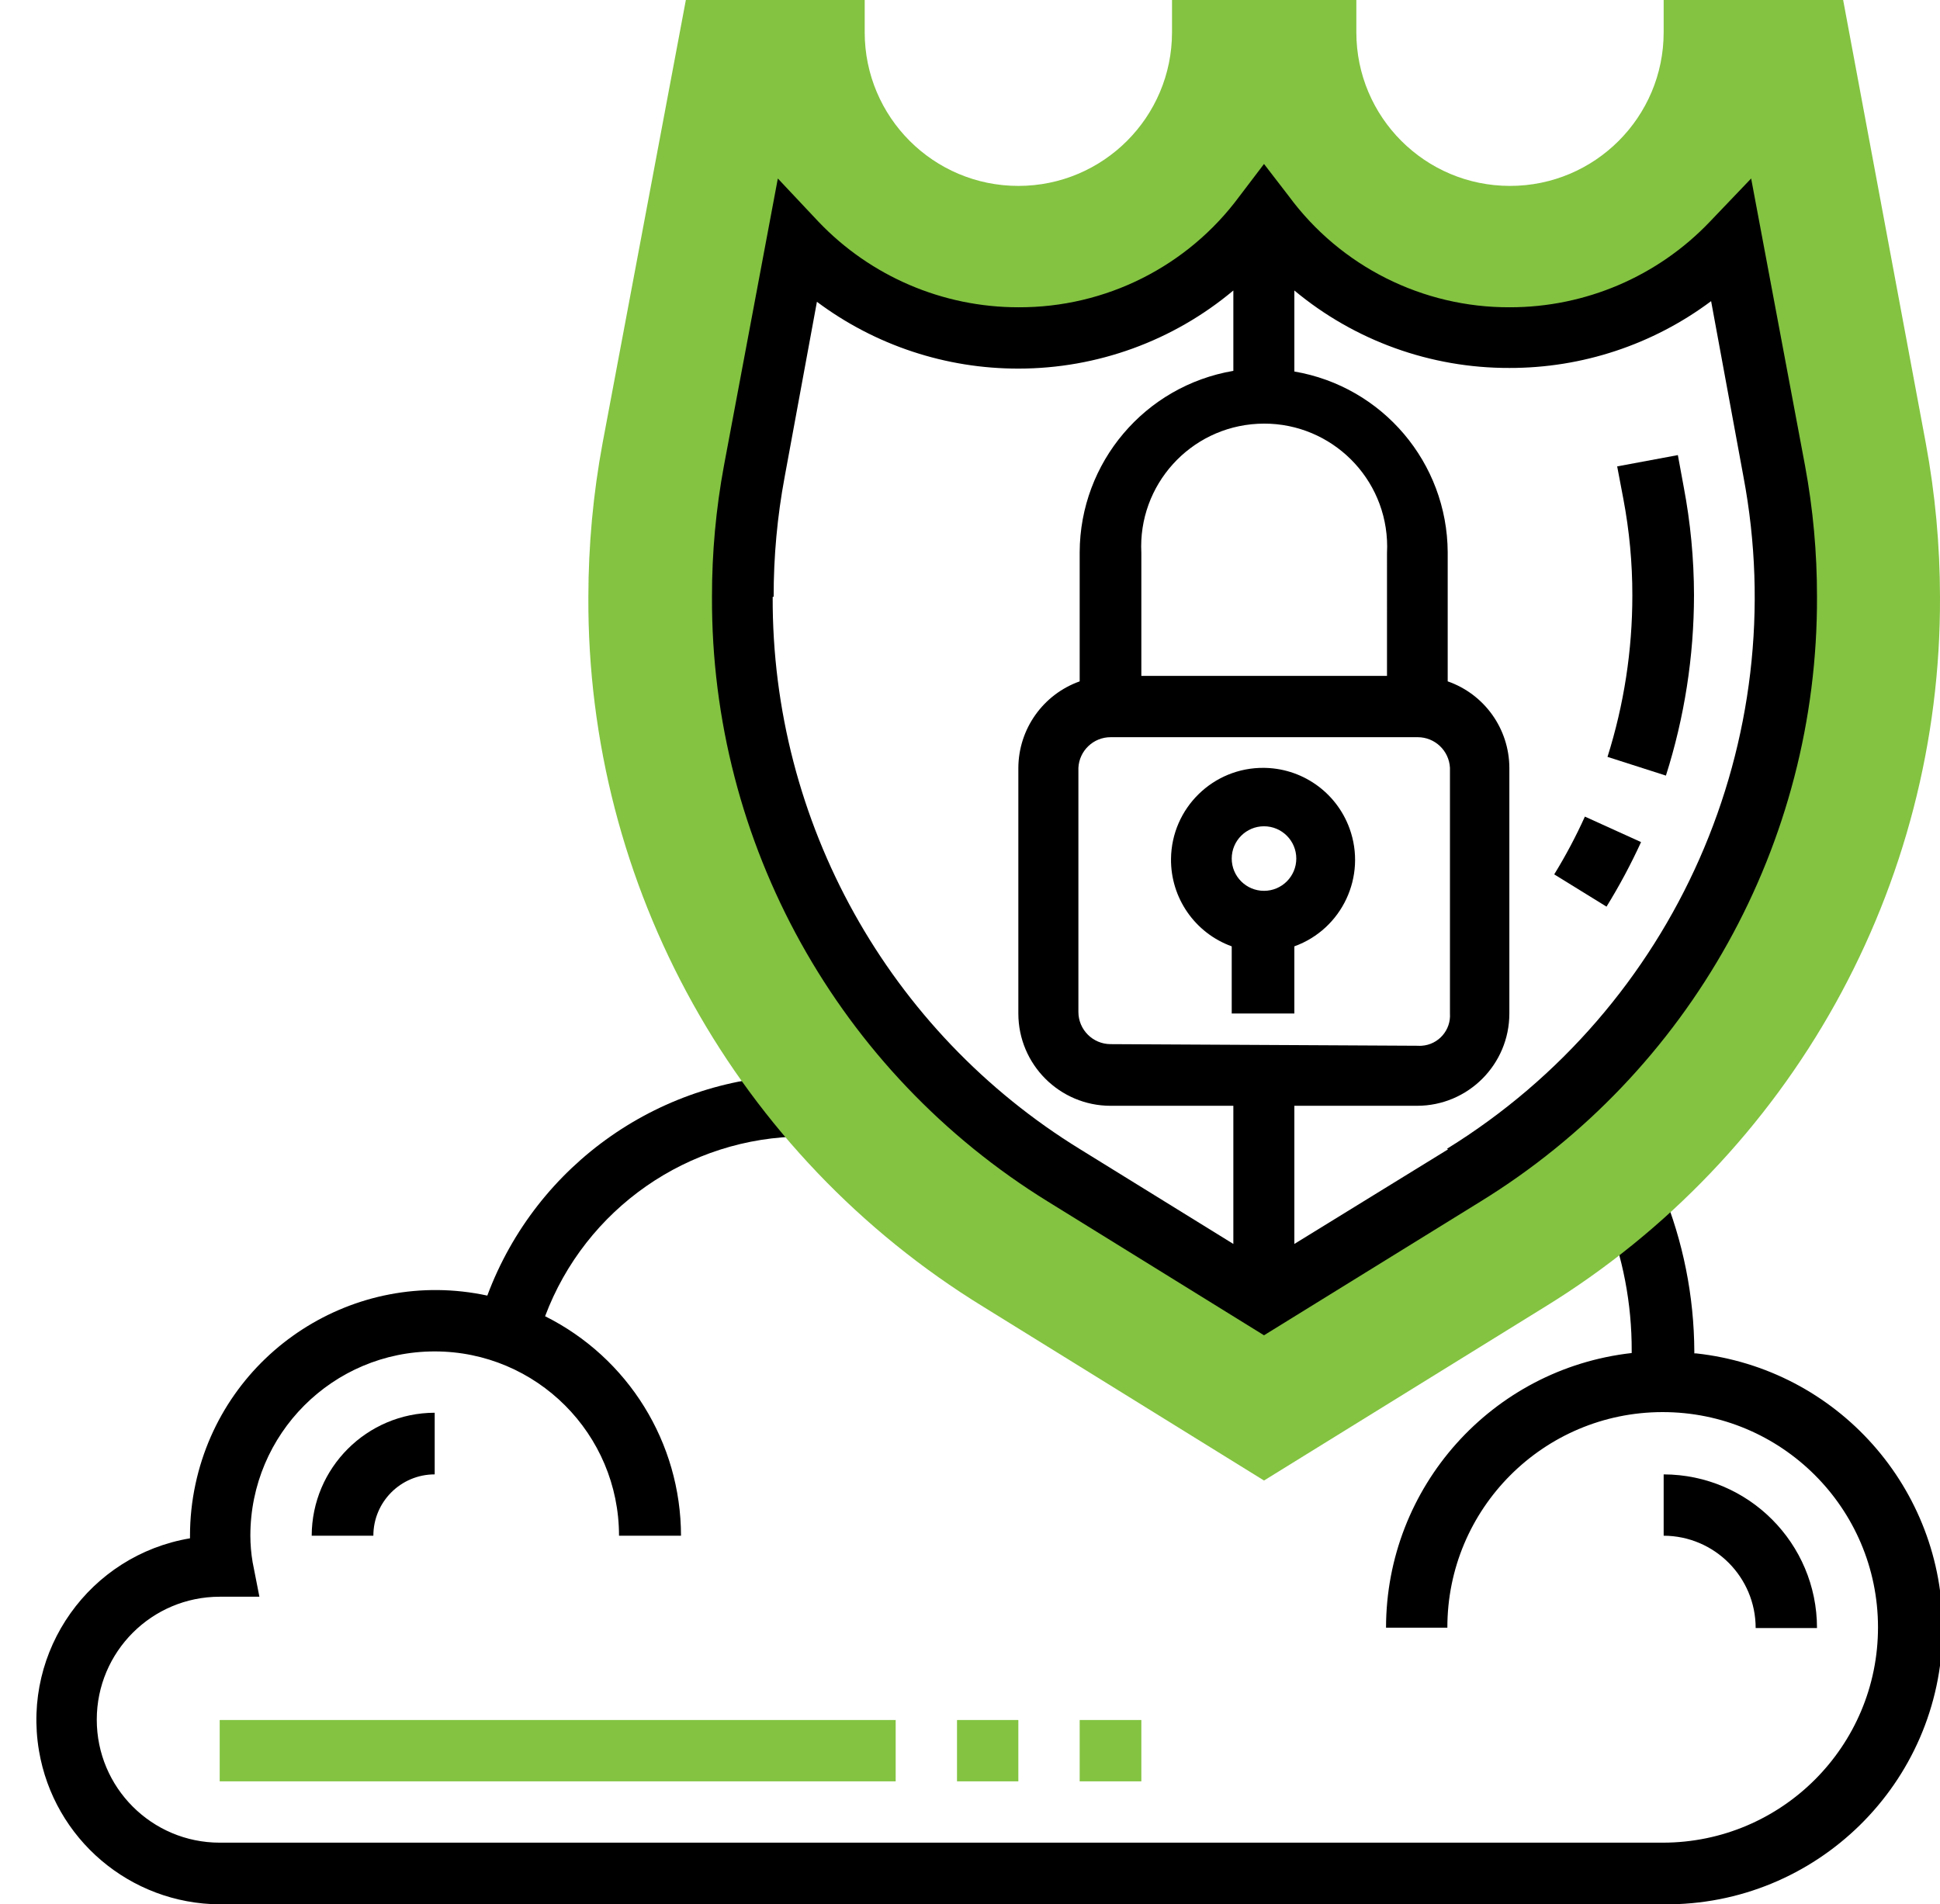
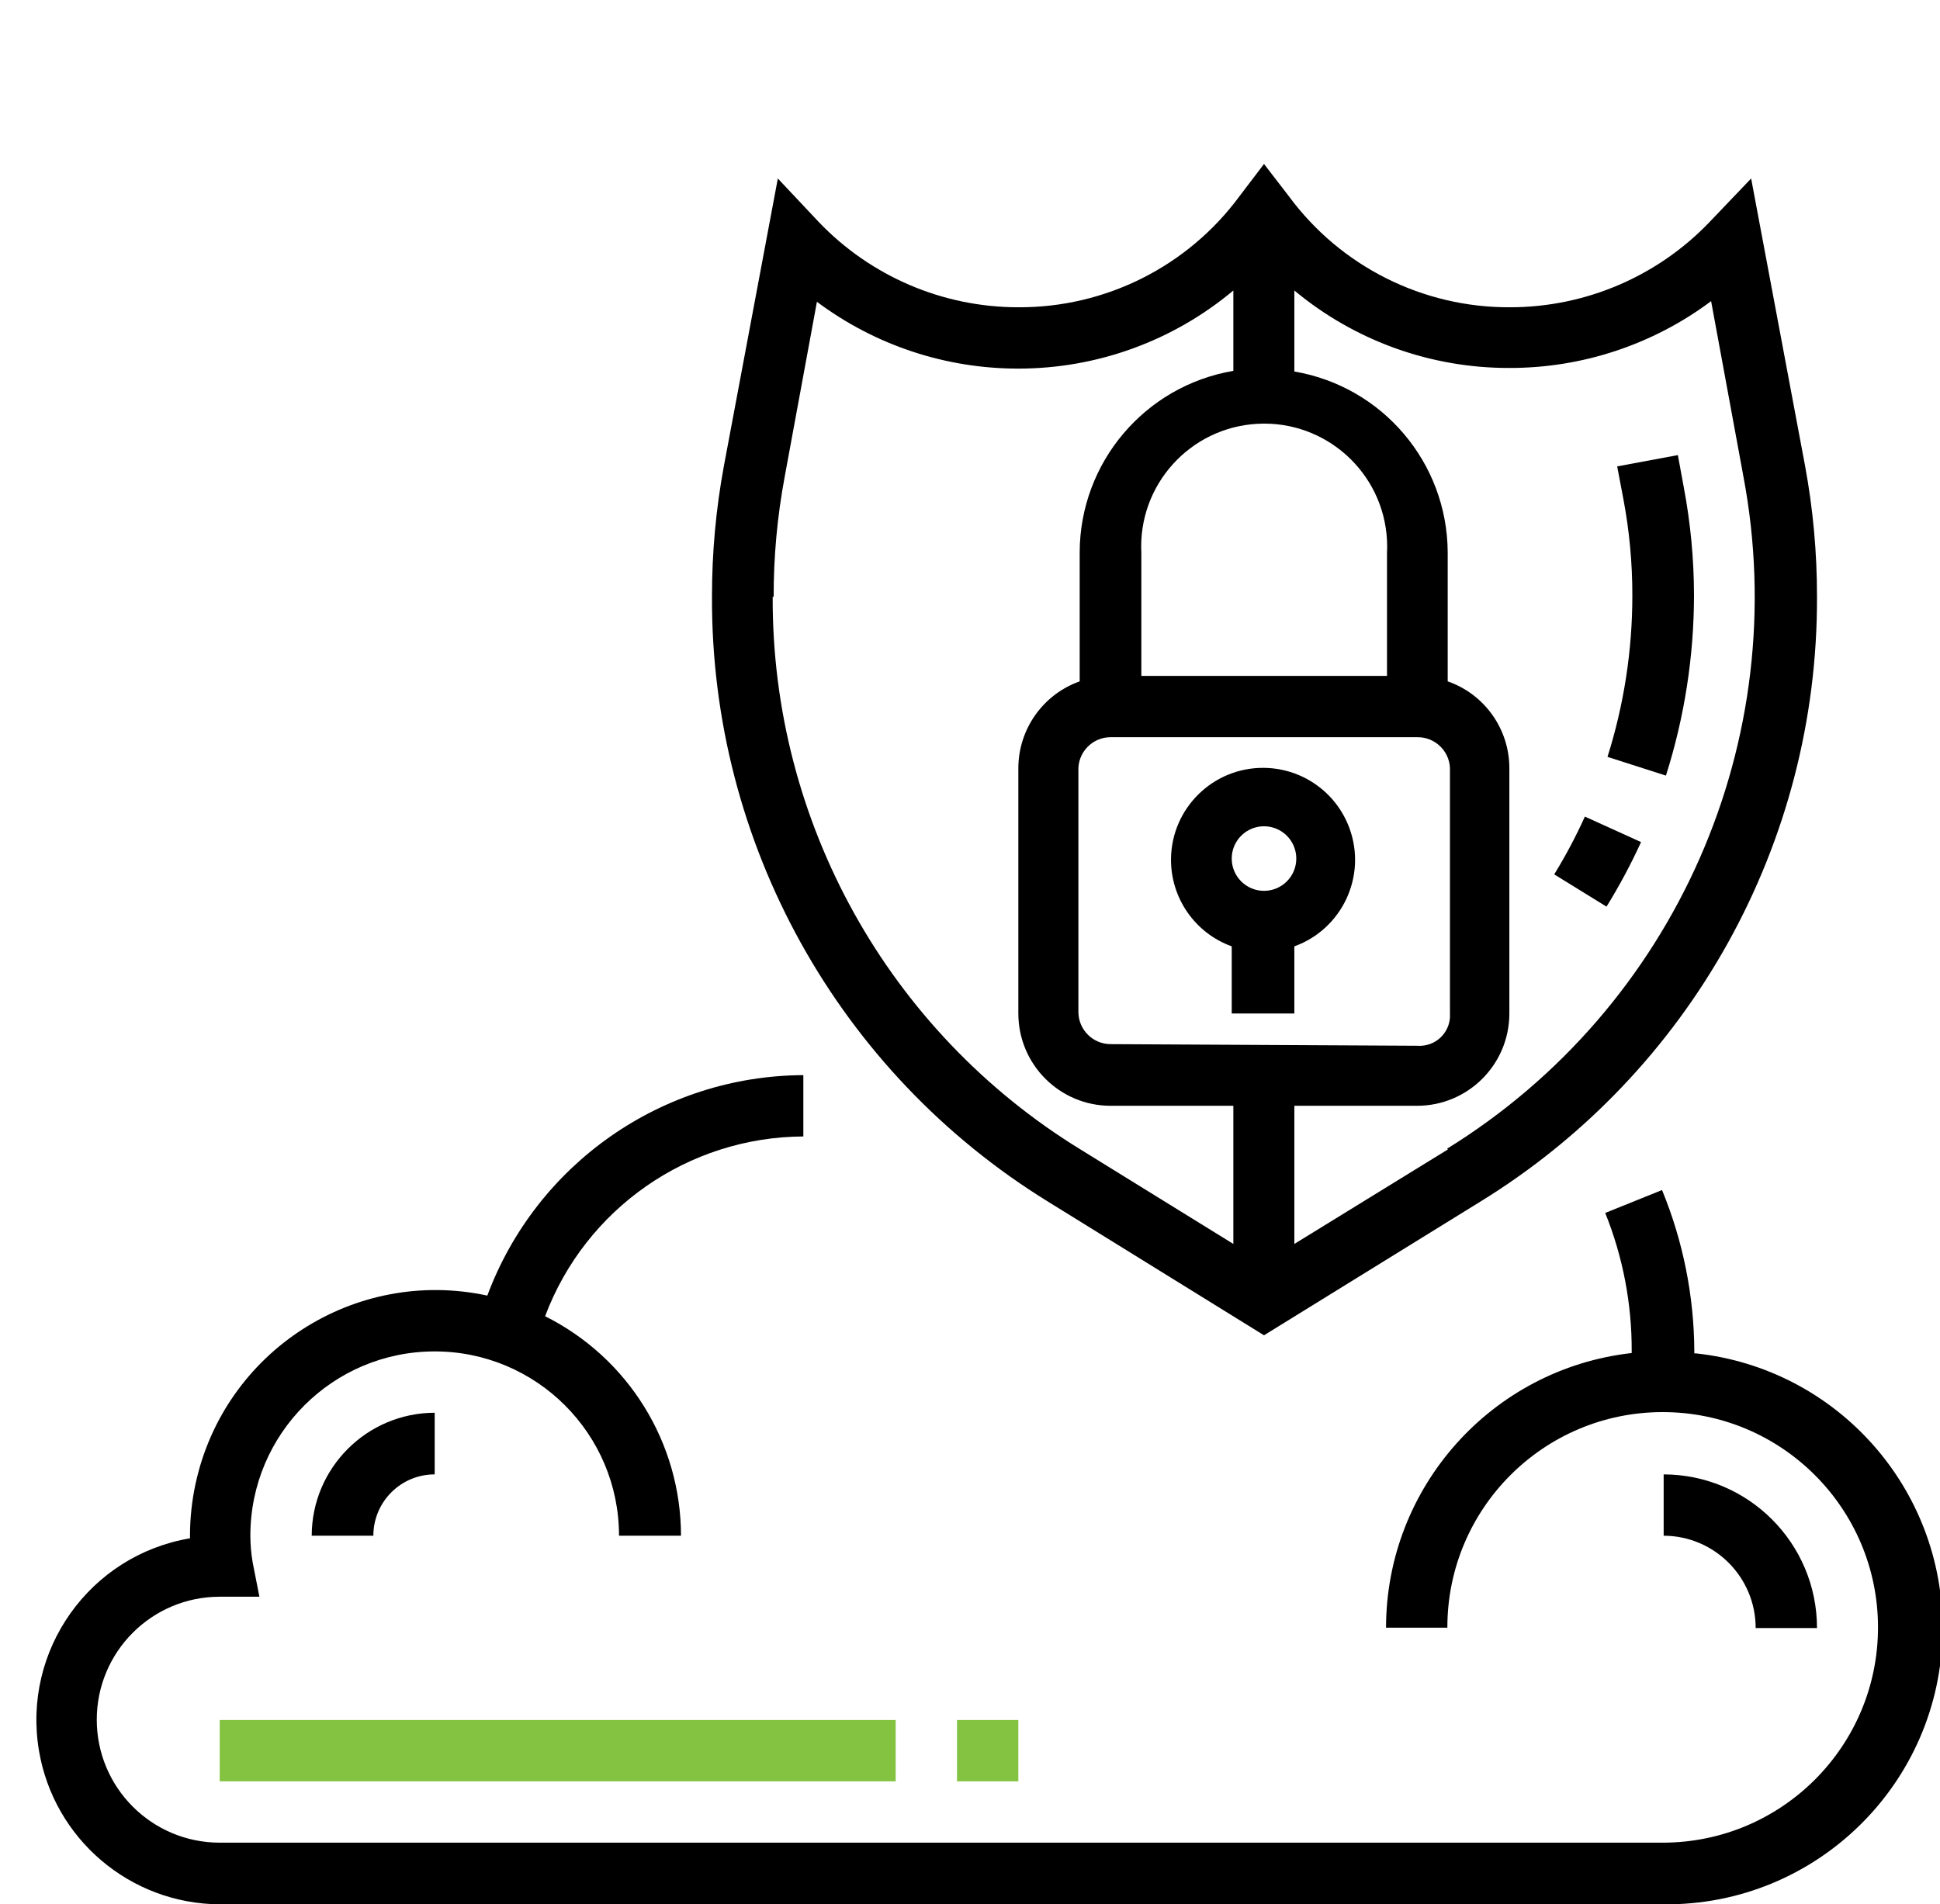
<svg xmlns="http://www.w3.org/2000/svg" version="1.1" id="Layer_1" x="0px" y="0px" width="356.502px" height="350px" viewBox="318.5 0 356.502 350" enable-background="new 318.5 0 356.502 350" xml:space="preserve">
  <title>safe_secure</title>
  <g id="Layer_2">
    <g id="Layer_1-2">
      <path d="M629.855,248.737v-0.356c-0.047-10.176-2.062-20.248-5.932-29.66l-10.44,4.211c3.246,8.07,4.897,16.692,4.864,25.391    v0.355c-25.697,2.896-45.126,24.623-45.145,50.483h11.271c-0.033-21.853,17.656-39.595,39.509-39.627    c21.853-0.033,39.594,17.655,39.627,39.509c0.032,21.853-17.656,39.594-39.509,39.627c-0.02,0-0.039,0-0.06,0H358.873    c-12.483-0.007-22.597-10.131-22.59-22.613c0.006-12.475,10.116-22.584,22.59-22.59h7.296l-1.246-6.348    c-0.272-1.607-0.411-3.234-0.416-4.865c0-18.707,15.166-33.873,33.873-33.873c18.708,0,33.873,15.166,33.873,33.873h11.391    c-0.019-17.09-9.686-32.703-24.975-40.339c7.433-19.792,26.315-32.939,47.457-33.042v-11.271    c-25.899,0.118-49.023,16.25-58.076,40.518c-24.375-5.242-48.384,10.268-53.626,34.643c-0.671,3.12-1.009,6.302-1.009,9.492v0.475    c-18.445,3.119-30.87,20.601-27.751,39.046c2.744,16.227,16.753,28.134,33.209,28.226h265.348    c28.043,0.261,50.988-22.262,51.249-50.306c0.243-26.11-19.356-48.149-45.317-50.957H629.855z" />
-       <path fill="#83C341" d="M672.39,81.449L657.203,0h-32.982v5.932c0,15.595-12.643,28.237-28.237,28.237    c-15.596,0-28.237-12.642-28.237-28.237V0h-33.873v5.932c0,15.595-12.643,28.237-28.237,28.237s-28.237-12.642-28.237-28.237V0    h-32.864l-15.306,81.449c-1.727,9.313-2.6,18.765-2.609,28.237c-0.268,53.203,27.262,102.685,72.609,130.509l51.551,31.915    l51.61-31.915c45.321-27.85,72.843-77.315,72.61-130.509C674.99,100.214,674.116,90.763,672.39,81.449z M587.56,216.051    l-36.78,22.721l-36.72-22.721c-43.896-27.222-66.562-78.61-57.068-129.381l7.89-42c10.624,11.148,25.355,17.452,40.755,17.441    c17.77,0.004,34.501-8.372,45.144-22.602c10.675,14.225,27.42,22.597,45.204,22.602c15.457-0.06,30.204-6.5,40.754-17.797    l7.89,42.06c9.494,50.771-13.173,102.159-57.067,129.381V216.051z" />
      <path d="M652.398,299.221h-11.271c0-9.348-7.56-16.934-16.906-16.967v-11.271C639.792,271.016,652.398,283.648,652.398,299.221z" />
      <path fill="#83C341" d="M358.873,316.127h124.22v11.271h-124.22V316.127z" />
      <path fill="#83C341" d="M494.364,316.127h11.271v11.271h-11.271V316.127z" />
-       <path fill="#83C341" d="M516.906,316.127h11.331v11.271h-11.331V316.127z" />
      <path d="M387.11,282.254H375.78c0.033-12.469,10.132-22.568,22.601-22.602v11.33C392.156,270.982,387.11,276.029,387.11,282.254    L387.11,282.254z" />
      <path d="M650.203,85.602l-9.906-52.796l-7.594,7.949c-9.574,10.042-22.845,15.723-36.72,15.72    c-16.027,0.076-31.126-7.506-40.636-20.407l-4.568-5.932l-4.508,5.932c-9.51,12.9-24.609,20.483-40.636,20.407    c-13.875,0.003-27.146-5.678-36.721-15.72l-7.475-7.949l-9.906,52.796c-1.471,7.944-2.206,16.006-2.195,24.085    c-0.187,45.284,23.209,87.401,61.754,111.169l39.687,24.56l39.746-24.56c38.591-23.738,62.035-65.861,61.873-111.169    C652.409,101.608,651.674,93.545,650.203,85.602z M522.602,191.906c-3.276,0-5.932-2.655-5.932-5.932v-44.848    c0.158-3.16,2.768-5.64,5.932-5.635h56.415c3.164-0.004,5.774,2.476,5.933,5.635v45.145c0.203,3.072-2.123,5.729-5.196,5.932    c-0.245,0.017-0.491,0.017-0.736,0L522.602,191.906z M573.381,124.22h-45.144v-22.602c-0.64-12.466,8.948-23.09,21.414-23.729    c12.467-0.639,23.091,8.948,23.729,21.415c0.04,0.771,0.04,1.544,0,2.315V124.22z M460.67,109.687    c-0.012-7.383,0.664-14.751,2.017-22.009l5.933-32.211c10.702,8,23.713,12.31,37.076,12.279    c14.427-0.006,28.392-5.088,39.449-14.356v14.771C528.878,70.93,516.961,85,516.906,101.5v23.729    c-6.729,2.398-11.235,8.754-11.271,15.898v45.145c0,9.369,7.596,16.966,16.966,16.966h22.543v25.39l-28.119-17.381    c-35.272-21.672-56.698-60.162-56.534-101.56H460.67z M584.593,211.246l-28.237,17.381v-25.39h22.543    c9.37,0,16.966-7.597,16.966-16.966l0,0v-45.145c-0.026-7.165-4.566-13.535-11.33-15.898V101.5    c-0.083-16.445-11.967-30.456-28.179-33.22V53.39c11.09,9.238,25.076,14.278,39.509,14.237    c13.362,0.03,26.374-4.279,37.076-12.279l5.933,32.212c9.167,48.49-12.483,97.616-54.458,123.567L584.593,211.246z" />
      <path d="M604.11,160.704l9.61,5.932c2.357-3.82,4.478-7.783,6.347-11.865l-10.321-4.686    C608.092,153.739,606.209,157.286,604.11,160.704z" />
      <path d="M626.83,83.644l-11.152,2.076l1.127,5.932c1.112,5.867,1.669,11.826,1.661,17.797c0.003,10.063-1.537,20.065-4.567,29.661    l10.737,3.44c3.41-10.724,5.15-21.908,5.161-33.161c-0.012-6.688-0.647-13.361-1.898-19.932L626.83,83.644z" />
      <path d="M550.779,141.127c-9.336-0.101-16.987,7.386-17.089,16.723c-0.077,7.188,4.397,13.639,11.157,16.083v12.339h11.508    v-12.339c8.781-3.175,13.326-12.867,10.15-21.648c-2.443-6.759-8.895-11.234-16.082-11.157H550.779z M550.779,163.729    c-3.275,0-5.932-2.656-5.932-5.933c0-3.276,2.656-5.932,5.932-5.932c3.276,0,5.933,2.656,5.933,5.932    C556.712,161.073,554.056,163.729,550.779,163.729z" />
    </g>
  </g>
</svg>